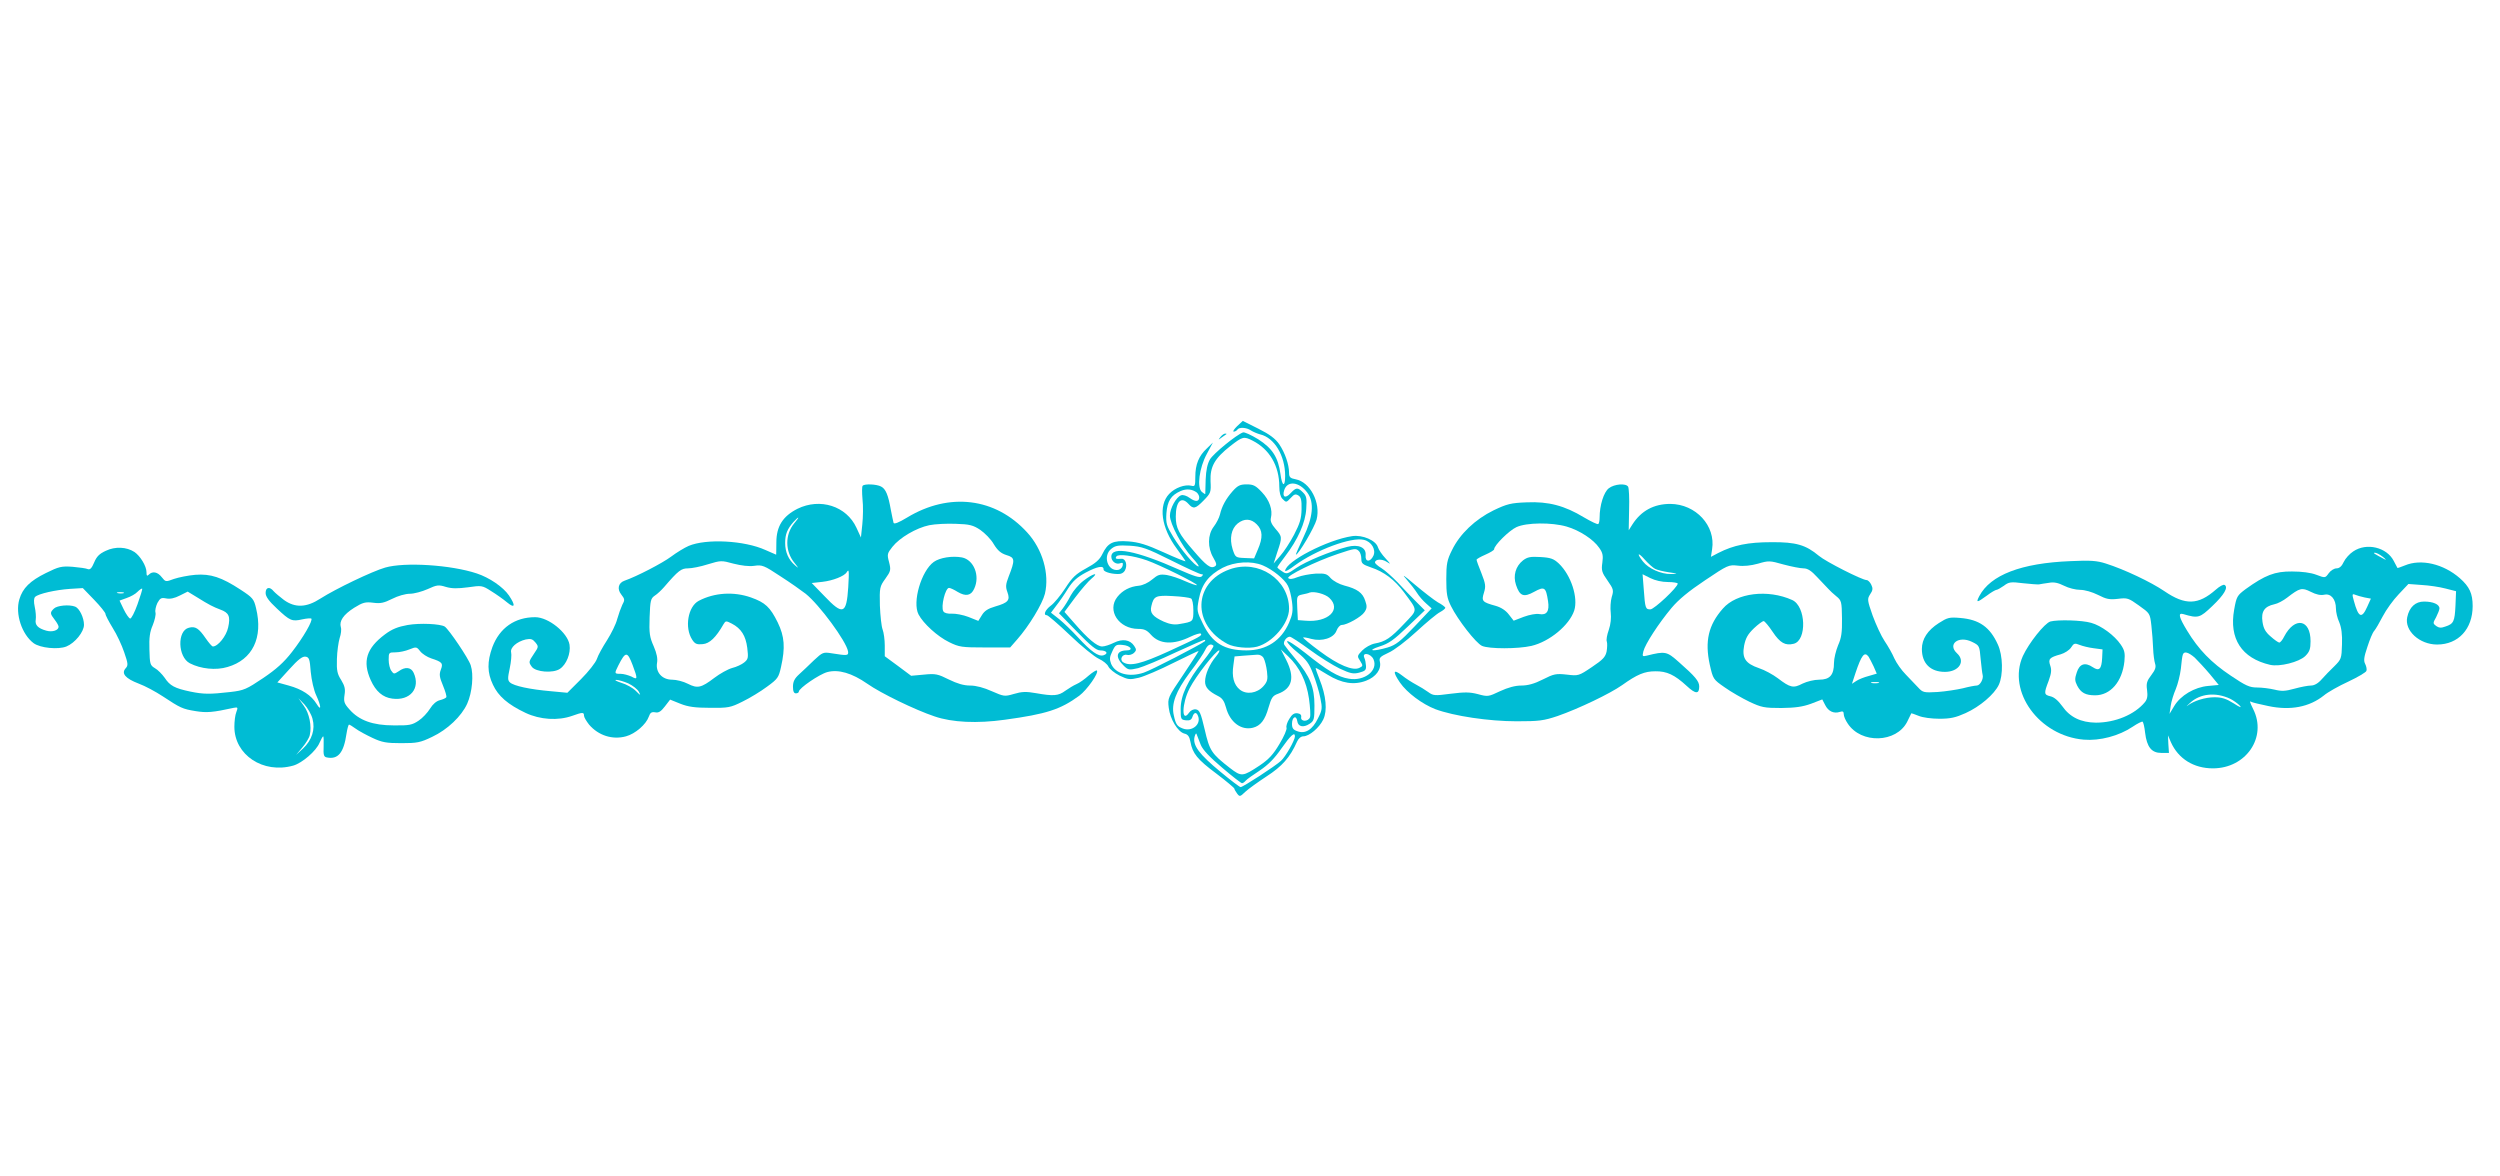
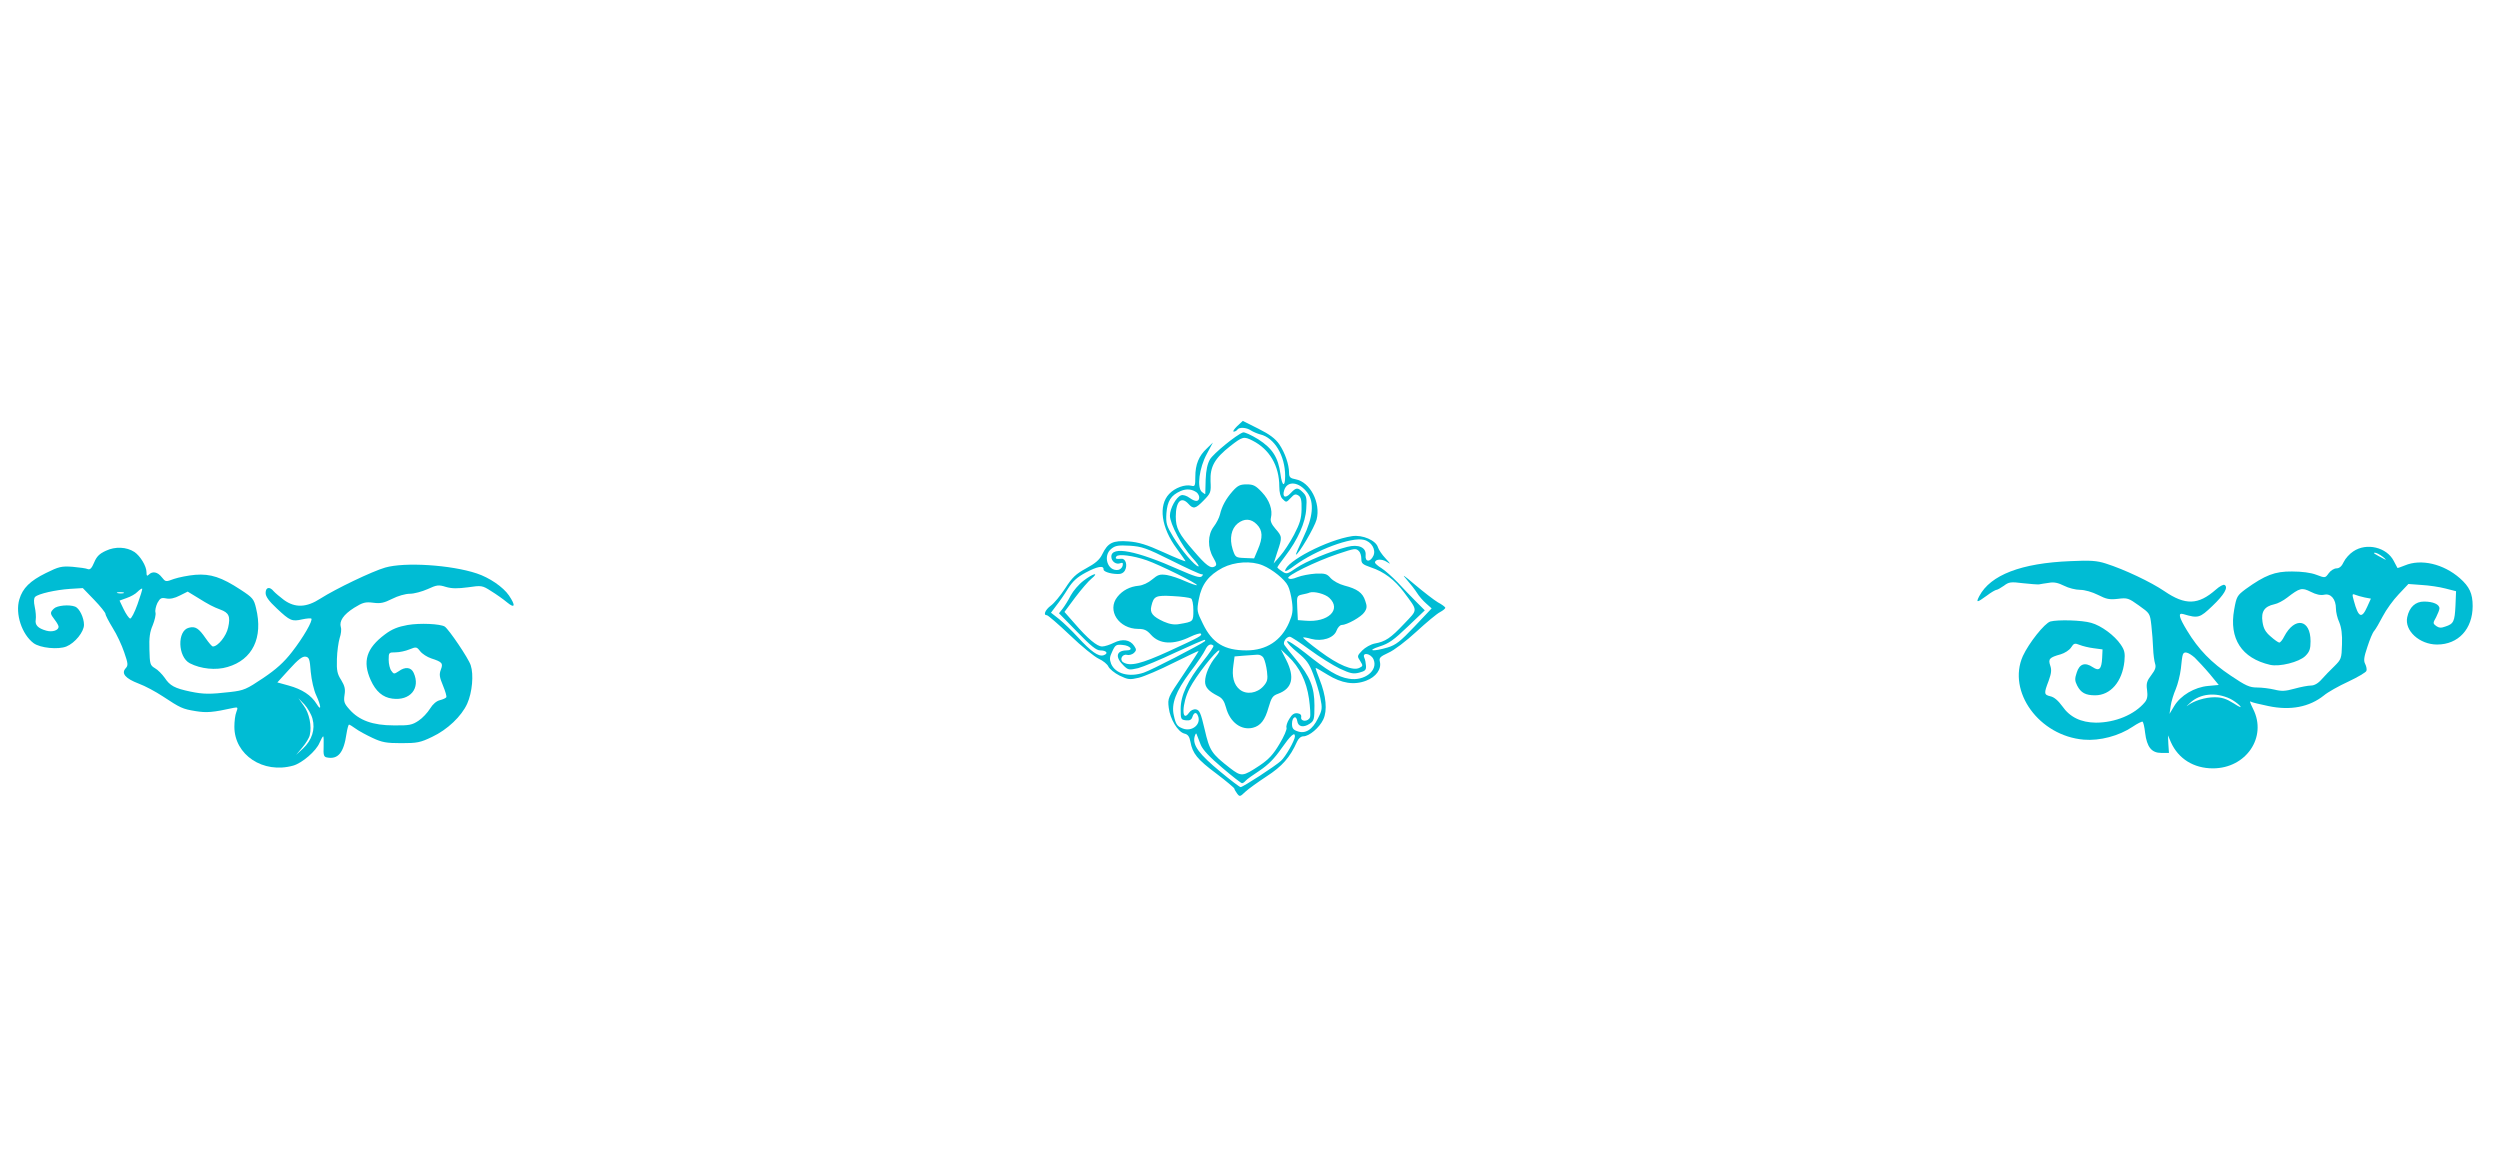
<svg xmlns="http://www.w3.org/2000/svg" version="1.0" width="1280pt" height="602pt" viewBox="0 0 1280 602" preserveAspectRatio="xMidYMid meet">
  <g transform="translate(0,602) scale(0.1,-0.1)" fill="#00bcd4" stroke="none">
    <path d="M6334 3838 c-16 -16 -24 -28 -17 -28 6 0 15 5 18 10 9 14 47 12 70 -4 11 -7 32 -16 47 -20 73 -17 128 -109 128 -213 0 -60 -16 -54 -24 10 -12 86 -41 131 -114 178 -36 22 -71 38 -78 35 -35 -13 -151 -108 -169 -138 -13 -23 -20 -54 -22 -103 -1 -38 -2 -72 -2 -74 -1 -2 -8 3 -17 10 -27 22 -14 124 25 195 l31 58 -31 -30 c-41 -38 -59 -82 -59 -145 0 -47 -2 -51 -20 -46 -33 8 -84 -10 -114 -42 -56 -59 -41 -172 39 -280 25 -34 45 -63 45 -65 0 -2 -51 18 -112 46 -88 40 -128 52 -180 56 -80 6 -106 -7 -134 -65 -14 -29 -35 -47 -83 -73 -53 -29 -71 -46 -107 -102 -24 -37 -57 -77 -74 -89 -29 -22 -40 -49 -20 -49 6 0 59 -46 118 -102 59 -57 126 -111 148 -121 22 -10 44 -28 49 -40 6 -12 31 -33 57 -46 44 -21 52 -22 99 -11 28 7 108 41 177 76 70 34 127 62 129 61 1 -1 -35 -56 -79 -122 -79 -117 -80 -119 -74 -169 7 -58 46 -123 80 -132 18 -4 26 -15 31 -42 11 -60 35 -90 133 -163 50 -38 92 -73 92 -77 0 -4 7 -15 14 -25 13 -17 15 -17 42 9 16 15 65 50 109 79 79 51 120 97 156 178 7 16 20 27 32 27 30 0 82 44 102 86 22 46 15 121 -19 206 -13 32 -22 58 -19 58 3 0 30 -16 61 -35 72 -44 135 -54 197 -30 50 19 79 59 70 97 -5 20 1 26 44 46 28 12 91 60 143 108 51 47 105 92 121 100 15 8 27 18 27 22 0 4 -17 17 -38 28 -20 12 -73 53 -117 90 -60 51 -71 58 -43 27 20 -23 44 -54 54 -70 9 -15 30 -39 46 -53 l28 -25 -87 -92 c-74 -78 -96 -95 -138 -108 -74 -22 -112 -18 -42 5 48 15 73 33 145 102 l87 83 -45 45 c-25 25 -67 69 -94 98 -28 29 -65 62 -83 73 -18 11 -33 24 -33 29 0 17 34 20 59 4 24 -15 23 -14 -5 17 -18 19 -35 44 -39 57 -10 35 -79 65 -132 57 -127 -19 -341 -130 -343 -178 0 -5 22 7 48 27 109 80 292 148 355 132 39 -9 63 -50 49 -81 -16 -35 -44 -33 -40 2 4 40 -36 58 -94 43 -86 -22 -213 -75 -261 -108 -46 -32 -50 -33 -73 -17 -13 8 -24 18 -24 20 0 3 18 28 40 57 65 85 104 172 108 243 4 54 1 66 -17 84 -27 27 -35 26 -64 -5 -26 -28 -43 -19 -32 16 16 51 77 44 119 -13 36 -49 29 -125 -21 -229 -23 -49 -40 -88 -38 -88 13 0 96 141 106 180 22 86 -33 192 -107 206 -28 5 -34 11 -34 33 0 43 -21 103 -50 146 -20 29 -49 51 -107 80 l-80 40 -29 -27z m79 -74 c87 -44 137 -129 137 -235 0 -30 6 -53 16 -63 20 -20 19 -20 44 6 16 18 24 20 38 11 13 -8 17 -24 16 -70 -1 -48 -8 -72 -38 -130 -21 -40 -53 -89 -72 -110 l-33 -38 19 59 c26 76 25 79 -10 119 -20 23 -27 40 -23 55 10 41 -7 91 -46 132 -32 34 -44 40 -78 40 -34 0 -46 -6 -72 -35 -35 -40 -55 -77 -65 -120 -4 -16 -18 -44 -32 -62 -31 -41 -32 -107 -2 -158 17 -30 19 -38 8 -45 -21 -13 -44 4 -109 80 -76 87 -91 117 -91 175 0 78 28 106 65 65 25 -28 36 -25 78 18 36 37 38 41 35 98 -3 75 21 117 101 180 63 49 69 51 114 28z m-285 -266 c6 -6 12 -16 12 -24 0 -23 -19 -25 -48 -4 -16 12 -35 18 -45 14 -25 -9 -57 -67 -57 -104 0 -42 62 -158 114 -215 23 -25 38 -45 32 -45 -17 0 -89 85 -129 151 -35 58 -38 69 -35 121 5 63 23 92 73 114 30 13 59 10 83 -8z m307 -163 c30 -30 32 -67 5 -129 l-19 -45 -48 2 c-47 2 -48 3 -62 45 -17 55 -7 105 26 132 34 27 69 25 98 -5z m-439 -184 c78 -39 147 -71 155 -71 10 0 10 -3 2 -11 -9 -9 -38 0 -115 34 -220 98 -348 123 -348 67 0 -24 24 -42 45 -34 13 5 16 2 13 -12 -2 -10 -12 -20 -23 -22 -55 -8 -80 74 -34 109 20 16 36 18 93 15 62 -4 86 -12 212 -75z m962 47 c7 -7 12 -24 12 -39 0 -24 6 -29 49 -44 67 -22 122 -64 169 -127 73 -99 73 -86 1 -162 -69 -73 -95 -91 -151 -101 -20 -4 -48 -20 -63 -35 -27 -28 -27 -30 -11 -54 15 -24 15 -26 -3 -35 -33 -18 -109 14 -204 85 -49 36 -87 68 -85 70 2 2 21 -1 41 -7 56 -15 116 4 130 42 6 16 18 29 26 29 27 0 102 42 117 66 13 19 14 30 4 58 -13 41 -41 61 -107 78 -27 7 -57 24 -70 38 -19 22 -28 25 -77 23 -31 -2 -73 -10 -93 -18 -24 -10 -40 -12 -47 -5 -11 11 138 85 254 124 87 29 92 30 108 14z m-1086 -47 c63 -22 262 -120 256 -127 -3 -2 -29 7 -59 20 -30 14 -72 28 -95 32 -36 5 -45 2 -75 -23 -20 -17 -48 -30 -69 -32 -45 -4 -83 -24 -109 -57 -55 -69 7 -164 107 -164 30 0 44 -6 65 -30 44 -49 114 -53 202 -10 25 12 49 19 53 16 9 -10 -4 -17 -165 -91 -140 -64 -197 -78 -232 -56 -21 13 -5 44 19 38 11 -3 27 2 36 10 13 13 13 18 1 36 -21 32 -60 38 -104 16 -20 -10 -47 -19 -60 -19 -26 0 -73 39 -142 119 l-51 58 55 74 c31 41 68 84 83 96 43 36 8 27 -40 -10 -24 -18 -53 -52 -66 -76 -12 -24 -31 -54 -41 -67 l-19 -24 93 -95 c70 -72 98 -95 118 -95 33 0 44 -16 17 -25 -26 -8 -63 18 -132 93 -29 32 -72 73 -95 92 l-42 33 27 36 c16 20 43 59 60 87 25 39 47 59 92 83 58 31 92 37 90 16 -1 -11 32 -23 72 -24 18 -1 31 6 38 19 14 27 3 61 -18 59 -28 -2 -34 0 -26 12 9 14 84 5 156 -20z m594 -26 c48 -20 112 -71 128 -104 8 -14 17 -51 21 -82 6 -46 3 -65 -15 -107 -40 -92 -116 -142 -218 -142 -113 0 -175 37 -223 136 -31 63 -32 67 -21 126 14 76 50 123 122 161 61 31 147 37 206 12z m340 -166 c64 -60 -6 -127 -121 -117 l-40 3 -3 62 c-3 61 -2 63 25 69 15 3 33 7 38 10 23 8 80 -7 101 -27z m-708 -3 c7 -4 12 -30 12 -61 0 -58 0 -58 -71 -70 -26 -5 -50 -1 -80 12 -57 26 -73 45 -64 80 12 51 22 56 110 51 44 -2 86 -8 93 -12z m607 -262 c50 -37 119 -80 154 -97 54 -25 69 -29 100 -21 30 8 36 13 35 34 -1 14 -4 33 -9 43 -12 29 33 22 47 -8 26 -57 -45 -114 -126 -100 -54 8 -111 42 -223 132 -52 41 -93 67 -93 59 0 -7 24 -33 54 -57 44 -36 59 -56 79 -109 14 -36 31 -91 37 -123 11 -53 10 -62 -12 -105 -28 -58 -65 -81 -105 -66 -22 7 -28 16 -28 38 0 35 22 47 27 14 4 -29 31 -35 63 -14 23 15 25 23 25 94 0 93 -22 148 -96 237 -28 33 -54 66 -58 73 -9 14 10 42 28 42 6 0 52 -30 101 -66z m-536 43 c-26 -20 -276 -149 -313 -161 -75 -25 -145 -6 -167 45 -9 24 -8 35 6 64 15 33 20 36 52 33 41 -3 59 -28 21 -28 -54 -1 -60 -35 -13 -80 22 -21 27 -21 72 -11 26 7 113 43 193 81 80 37 147 66 149 64 2 -2 2 -5 0 -7z m44 -23 c3 -3 -21 -39 -53 -79 -80 -101 -115 -175 -115 -245 0 -52 1 -55 27 -58 19 -2 28 2 33 17 8 25 21 27 29 5 17 -43 -31 -82 -78 -64 -29 11 -36 21 -46 67 -14 59 10 123 82 220 37 48 72 100 79 116 12 26 28 34 42 21z m13 -55 c-33 -39 -56 -92 -56 -129 0 -29 18 -49 65 -73 23 -11 33 -26 42 -59 20 -76 78 -119 138 -104 39 10 62 39 80 104 15 51 21 60 49 70 73 27 86 84 42 172 l-28 55 37 -35 c59 -56 94 -128 107 -217 6 -44 9 -87 5 -96 -9 -23 -49 -23 -45 1 2 11 -4 18 -19 20 -16 2 -28 -5 -42 -29 -11 -17 -17 -38 -14 -45 3 -8 -13 -45 -36 -83 -32 -54 -54 -78 -101 -110 -88 -58 -93 -59 -153 -13 -94 73 -104 88 -129 197 -20 86 -27 100 -45 103 -12 2 -27 -5 -35 -17 -40 -57 -37 49 3 125 32 63 135 194 151 194 5 0 -2 -14 -16 -31z m244 -9 c6 -11 14 -42 17 -68 5 -41 2 -52 -18 -75 -33 -37 -87 -45 -121 -18 -31 25 -42 67 -33 126 l6 44 47 4 c26 2 57 4 69 5 13 1 27 -6 33 -18z m-322 -444 c11 -26 46 -63 110 -117 51 -44 97 -79 101 -79 5 0 13 6 19 13 6 7 38 30 72 52 43 29 75 61 111 113 47 67 69 87 69 62 0 -20 -48 -105 -72 -126 -28 -26 -194 -134 -206 -134 -5 0 -51 35 -104 79 -109 90 -142 135 -132 178 4 16 9 22 11 13 3 -8 12 -32 21 -54z" />
-     <path d="M6296 3105 c-188 -67 -194 -285 -11 -382 34 -18 109 -25 151 -14 81 22 164 120 164 194 0 150 -157 255 -304 202z" />
-     <path d="M6249 3783 c-13 -17 -13 -17 6 -3 11 8 22 16 24 17 2 2 0 3 -6 3 -6 0 -17 -8 -24 -17z" />
-     <path d="M4417 3533 c-4 -3 -4 -35 -1 -69 4 -34 3 -92 -1 -129 l-7 -67 -23 50 c-51 111 -186 154 -302 97 -75 -38 -108 -90 -108 -172 0 -34 -1 -63 -1 -63 -1 0 -26 11 -55 24 -108 49 -303 59 -393 21 -21 -9 -62 -34 -90 -55 -44 -33 -177 -102 -238 -123 -32 -11 -40 -42 -17 -71 18 -23 19 -28 5 -53 -7 -15 -19 -48 -26 -73 -6 -25 -30 -73 -52 -108 -22 -34 -46 -77 -52 -96 -6 -18 -43 -65 -81 -103 l-70 -70 -85 8 c-105 9 -190 27 -209 45 -12 11 -12 22 -1 73 7 33 10 69 7 81 -6 24 29 55 75 66 26 5 35 2 49 -15 17 -21 17 -23 -7 -58 -28 -42 -28 -43 -11 -67 20 -27 108 -34 143 -11 34 22 57 80 50 124 -10 62 -108 141 -176 141 -104 0 -182 -55 -219 -153 -27 -75 -27 -130 3 -193 27 -58 76 -101 167 -144 74 -35 166 -41 239 -15 53 19 60 19 60 1 0 -8 12 -28 26 -46 48 -56 120 -79 189 -60 48 13 103 61 117 101 7 20 14 25 32 22 18 -4 30 4 50 30 l27 35 52 -21 c40 -16 76 -21 152 -21 94 -1 105 1 167 32 37 18 93 52 125 76 55 40 60 47 72 102 22 98 18 155 -17 227 -39 79 -64 102 -137 128 -88 31 -187 25 -267 -17 -56 -29 -74 -138 -34 -199 14 -22 24 -26 54 -23 35 3 67 33 107 103 10 17 13 17 42 2 48 -25 71 -62 79 -124 6 -51 5 -58 -16 -75 -12 -10 -40 -23 -61 -28 -22 -6 -63 -29 -92 -51 -67 -51 -86 -55 -135 -30 -23 12 -59 21 -81 21 -51 0 -85 38 -77 86 4 21 -1 48 -17 85 -21 47 -24 67 -21 149 3 86 6 96 26 110 13 8 34 28 48 44 74 86 88 96 123 96 19 0 65 9 102 21 66 20 69 20 131 3 40 -10 79 -15 106 -11 40 6 50 2 133 -53 50 -32 108 -73 130 -90 70 -56 208 -243 217 -295 3 -22 -2 -23 -83 -10 -44 7 -47 6 -92 -36 -25 -24 -59 -57 -76 -72 -23 -21 -31 -37 -31 -63 0 -24 5 -34 15 -34 8 0 15 4 15 9 0 17 105 89 146 100 57 15 126 -5 205 -60 68 -48 245 -134 344 -167 90 -31 218 -37 360 -17 212 29 284 52 381 123 39 29 102 118 90 129 -3 3 -22 -9 -42 -26 -20 -18 -48 -38 -63 -44 -14 -6 -40 -22 -57 -34 -35 -26 -60 -28 -150 -12 -50 9 -73 8 -113 -4 -48 -14 -51 -13 -113 14 -40 18 -80 29 -111 29 -33 0 -66 10 -109 31 -56 28 -68 31 -127 25 l-66 -6 -67 50 -68 50 0 55 c0 29 -5 66 -11 82 -6 15 -12 71 -14 123 -2 91 -1 97 28 137 28 39 29 45 19 85 -11 40 -9 45 17 78 37 47 122 97 189 111 30 6 91 9 137 7 69 -2 88 -7 124 -31 23 -16 55 -48 69 -73 20 -33 37 -47 65 -56 44 -13 45 -24 11 -111 -15 -39 -16 -52 -6 -79 15 -41 4 -54 -62 -73 -38 -11 -56 -23 -69 -45 l-18 -29 -50 20 c-28 11 -67 18 -86 17 -21 -1 -38 3 -43 12 -14 23 10 120 29 120 6 0 26 -9 45 -21 41 -24 68 -19 84 17 31 66 -2 148 -63 160 -50 9 -113 -1 -144 -23 -64 -46 -111 -206 -78 -269 24 -46 97 -113 157 -142 51 -25 64 -27 184 -27 l128 0 35 40 c62 70 130 183 143 235 24 102 -12 228 -91 314 -162 178 -399 207 -615 76 -43 -26 -66 -35 -69 -27 -2 7 -8 37 -14 67 -13 75 -26 107 -50 119 -22 12 -84 15 -94 4z m-351 -193 c-47 -57 -47 -143 2 -202 22 -28 23 -30 3 -13 -34 29 -51 68 -51 115 0 45 11 72 43 108 30 33 33 27 3 -8z m277 -327 c-9 -138 -27 -145 -122 -45 l-65 67 55 6 c53 6 112 29 124 49 12 19 13 10 8 -77z m-1104 -398 c27 -72 26 -77 -6 -59 -16 7 -40 14 -55 14 -33 0 -33 1 -12 43 37 73 46 73 73 2z m-22 -94 c23 -11 47 -30 54 -43 11 -21 9 -20 -16 5 -15 15 -49 34 -74 41 -25 8 -37 15 -26 15 11 0 39 -8 62 -18z" />
-     <path d="M8237 3520 c-26 -20 -47 -88 -47 -150 0 -16 -3 -31 -7 -33 -5 -3 -37 13 -73 34 -99 60 -182 82 -293 77 -81 -3 -101 -8 -170 -41 -94 -46 -173 -121 -213 -204 -25 -50 -29 -70 -29 -148 0 -75 4 -98 24 -138 35 -71 128 -190 159 -204 36 -16 183 -16 253 0 93 22 194 106 219 181 21 66 -16 181 -79 241 -26 24 -41 30 -94 33 -52 3 -66 0 -89 -17 -38 -30 -52 -78 -36 -126 19 -57 39 -65 93 -35 53 29 60 24 71 -48 8 -52 -7 -73 -45 -66 -15 3 -49 -3 -79 -14 l-52 -20 -25 32 c-15 20 -39 36 -67 44 -69 19 -74 24 -60 68 10 33 8 45 -13 99 -14 34 -25 65 -25 69 0 4 20 15 45 26 25 11 45 23 45 28 0 20 77 96 114 113 52 24 181 25 257 3 66 -19 138 -66 167 -109 18 -25 21 -40 16 -76 -6 -40 -2 -51 27 -92 30 -43 32 -49 21 -84 -6 -21 -8 -57 -5 -80 3 -26 0 -59 -10 -88 -9 -25 -14 -52 -10 -60 3 -9 2 -31 -1 -50 -6 -28 -18 -42 -75 -80 -68 -46 -70 -46 -129 -39 -55 6 -66 4 -123 -25 -43 -22 -77 -31 -110 -31 -31 0 -68 -10 -109 -29 -59 -28 -62 -29 -113 -15 -42 11 -68 11 -140 2 -82 -11 -89 -10 -115 9 -15 11 -43 28 -62 38 -19 10 -52 31 -72 47 -45 35 -49 20 -10 -37 36 -52 114 -110 181 -136 94 -35 274 -62 416 -62 116 0 138 3 210 27 109 38 269 115 330 158 77 55 115 71 170 71 59 1 99 -18 161 -75 45 -42 64 -43 64 -3 0 27 -20 51 -104 125 -62 55 -69 57 -165 33 -22 -5 -23 -4 -17 22 9 37 78 143 144 222 36 43 88 86 172 142 116 78 121 80 167 75 31 -4 68 0 104 10 54 16 60 16 130 -4 41 -11 87 -20 103 -20 21 0 40 -12 71 -46 24 -25 49 -52 57 -60 7 -8 25 -25 40 -37 26 -21 28 -27 29 -113 1 -73 -3 -100 -20 -138 -11 -27 -21 -67 -21 -90 0 -62 -21 -86 -76 -86 -25 0 -62 -9 -85 -20 -47 -25 -63 -21 -126 27 -25 19 -69 43 -97 52 -70 24 -88 52 -76 116 8 39 19 58 50 88 21 20 44 37 50 37 5 0 26 -25 46 -55 38 -57 65 -72 108 -61 68 17 63 192 -8 224 -124 56 -285 37 -355 -44 -74 -84 -93 -167 -67 -287 17 -74 17 -75 76 -116 32 -23 90 -56 127 -74 62 -29 76 -32 163 -32 72 1 109 6 153 22 l57 22 15 -29 c16 -32 44 -45 75 -35 15 5 20 2 20 -12 0 -10 9 -31 20 -47 69 -106 250 -100 305 9 11 22 20 41 21 43 0 1 17 -5 37 -13 21 -9 67 -15 107 -15 56 0 83 6 134 29 73 33 147 96 170 145 23 49 21 150 -5 206 -40 89 -95 128 -192 136 -57 5 -66 2 -110 -26 -58 -37 -87 -82 -87 -133 0 -74 44 -117 118 -117 72 0 107 54 62 95 -51 47 8 92 76 59 39 -19 39 -20 45 -89 4 -38 8 -74 10 -80 6 -20 -13 -55 -30 -55 -9 0 -41 -6 -71 -14 -30 -7 -88 -16 -129 -19 -70 -4 -76 -3 -99 22 -13 14 -42 44 -64 67 -22 22 -48 59 -59 83 -10 24 -33 64 -50 89 -17 25 -44 84 -61 130 -28 80 -28 85 -13 109 14 20 15 31 6 49 -6 13 -17 24 -24 24 -23 0 -210 95 -244 124 -67 56 -117 71 -243 70 -119 0 -194 -15 -272 -55 l-38 -20 6 39 c19 120 -83 231 -214 232 -84 0 -149 -35 -194 -105 l-19 -30 2 106 c2 58 -1 111 -5 117 -11 19 -71 14 -99 -8z m236 -412 c11 -6 43 -14 71 -18 49 -7 50 -8 11 -9 -50 -1 -115 28 -143 64 -34 43 -26 50 9 10 18 -20 41 -41 52 -47z m67 -68 c27 0 50 -4 50 -8 0 -19 -121 -132 -140 -132 -25 0 -27 5 -34 103 l-6 77 40 -20 c24 -12 59 -20 90 -20z m1027 -382 c5 -7 16 -30 26 -50 l16 -37 -41 -12 c-23 -6 -51 -17 -63 -25 l-23 -15 18 55 c31 92 46 112 67 84z m51 -135 c-10 -2 -26 -2 -35 0 -10 3 -2 5 17 5 19 0 27 -2 18 -5z" />
    <path d="M542 3200 c-33 -15 -47 -29 -60 -60 -12 -29 -21 -38 -32 -34 -8 4 -43 9 -78 12 -58 4 -70 1 -137 -32 -81 -40 -119 -77 -136 -135 -22 -74 13 -179 73 -224 34 -25 126 -34 168 -17 44 18 90 75 90 111 0 36 -23 84 -45 93 -31 12 -93 6 -109 -10 -21 -20 -20 -26 4 -57 11 -14 20 -30 20 -36 0 -18 -32 -29 -63 -20 -43 12 -59 29 -54 57 2 13 0 42 -5 64 -6 28 -5 45 2 52 16 16 105 36 179 41 l65 4 58 -60 c32 -33 58 -66 58 -72 0 -7 17 -39 37 -72 21 -33 47 -89 59 -125 20 -58 21 -67 7 -82 -23 -26 -1 -52 67 -78 33 -12 88 -42 123 -65 91 -60 101 -65 169 -76 56 -9 86 -7 195 17 21 4 22 2 13 -22 -6 -14 -10 -48 -10 -75 0 -144 147 -242 301 -199 46 13 118 75 135 117 8 18 16 33 19 33 2 0 3 -23 2 -52 -2 -44 1 -53 16 -56 58 -12 87 24 101 121 4 26 10 47 13 47 3 0 18 -9 33 -20 16 -12 55 -33 87 -48 49 -23 71 -27 148 -27 80 0 97 3 157 32 79 37 151 106 180 170 26 58 34 149 18 197 -11 35 -112 184 -133 198 -23 14 -126 19 -190 8 -50 -9 -80 -21 -116 -48 -95 -71 -116 -138 -73 -234 26 -58 62 -89 111 -95 91 -12 145 53 109 132 -13 29 -43 33 -77 8 -23 -15 -25 -15 -37 2 -8 10 -14 36 -14 57 0 37 1 38 35 38 20 0 52 7 71 15 35 14 37 14 55 -9 11 -14 36 -30 57 -37 56 -18 62 -25 49 -58 -9 -24 -7 -38 11 -81 12 -29 20 -56 17 -60 -3 -5 -18 -11 -33 -15 -17 -4 -36 -20 -50 -43 -13 -21 -39 -49 -59 -62 -33 -22 -47 -25 -127 -24 -108 0 -178 26 -227 82 -27 30 -30 40 -25 74 5 30 1 46 -17 76 -20 31 -24 48 -22 108 1 39 8 87 14 107 7 20 10 45 6 56 -9 31 13 64 68 99 45 28 58 31 98 26 37 -5 55 -1 97 20 29 15 68 26 91 26 21 0 62 11 91 24 46 21 55 23 93 11 31 -9 60 -9 113 -2 69 10 73 10 118 -19 26 -16 63 -42 82 -58 41 -34 45 -17 10 35 -30 44 -101 92 -165 113 -132 44 -369 59 -469 30 -66 -19 -252 -108 -332 -159 -71 -46 -129 -48 -186 -7 -21 16 -45 36 -53 45 -20 25 -41 21 -41 -9 0 -18 16 -41 58 -80 67 -63 77 -67 130 -55 23 5 43 6 46 4 9 -10 -42 -98 -99 -171 -41 -53 -81 -89 -148 -134 -85 -57 -98 -63 -167 -71 -105 -12 -137 -12 -205 2 -81 17 -105 30 -132 71 -13 18 -35 41 -50 49 -25 15 -26 22 -28 96 -2 60 2 90 17 124 10 25 17 54 14 65 -3 10 2 32 10 49 14 25 20 28 45 23 20 -4 43 1 70 15 l40 20 46 -28 c64 -40 84 -50 121 -64 44 -16 53 -35 40 -92 -9 -43 -52 -97 -78 -97 -5 0 -21 19 -37 42 -35 51 -53 63 -86 54 -61 -15 -57 -150 5 -182 56 -29 134 -37 193 -19 128 37 183 150 146 301 -11 47 -17 54 -78 94 -99 65 -155 83 -233 77 -36 -3 -85 -13 -109 -21 -43 -16 -43 -16 -63 9 -21 27 -47 32 -66 13 -9 -9 -12 -7 -12 13 0 30 -32 83 -62 103 -40 26 -98 29 -146 6z m162 -274 c-15 -42 -32 -75 -38 -73 -6 2 -21 23 -33 48 l-21 44 36 13 c21 7 46 21 56 32 11 11 22 18 24 16 2 -2 -9 -38 -24 -80z m-71 57 c-7 -2 -21 -2 -30 0 -10 3 -4 5 12 5 17 0 24 -2 18 -5z m958 -403 c4 -42 16 -95 28 -120 26 -56 27 -85 2 -44 -27 44 -74 75 -143 94 l-58 16 61 67 c45 50 67 67 83 65 19 -3 22 -12 27 -78z m9 -240 c15 -55 -3 -109 -48 -152 l-36 -33 32 38 c17 20 35 49 38 63 11 45 -2 112 -31 151 l-27 38 31 -32 c16 -18 35 -50 41 -73z" />
    <path d="M12049 3197 c-19 -12 -41 -37 -49 -54 -10 -22 -22 -33 -37 -33 -12 0 -30 -11 -40 -25 -18 -25 -18 -25 -63 -8 -28 11 -75 17 -125 17 -88 1 -138 -19 -237 -90 -44 -33 -47 -38 -59 -105 -27 -149 38 -249 184 -283 48 -11 148 14 180 45 22 22 27 36 27 76 0 113 -81 127 -135 24 -8 -17 -20 -31 -25 -31 -5 0 -25 14 -44 31 -27 23 -37 41 -42 75 -8 53 10 79 60 90 17 3 47 19 66 34 65 50 75 53 121 30 27 -14 50 -19 69 -15 34 8 60 -23 60 -71 0 -17 7 -49 17 -70 11 -27 16 -62 14 -114 -2 -72 -4 -76 -39 -111 -20 -19 -50 -50 -65 -67 -18 -21 -38 -32 -55 -32 -14 0 -52 -7 -84 -16 -47 -13 -66 -14 -102 -5 -25 6 -65 11 -90 11 -38 0 -58 9 -135 61 -99 66 -165 134 -223 230 -42 69 -48 93 -20 85 77 -23 85 -20 149 41 61 58 83 96 63 108 -6 4 -26 -7 -45 -24 -90 -79 -156 -81 -263 -8 -69 47 -206 112 -301 142 -44 14 -77 17 -180 12 -253 -10 -410 -71 -467 -179 -18 -35 -13 -35 38 2 22 17 45 30 50 30 5 0 22 10 38 21 25 19 35 21 97 13 37 -4 75 -7 83 -6 8 2 31 5 51 8 25 5 47 0 77 -15 23 -12 60 -21 82 -21 24 0 62 -11 92 -26 43 -22 59 -25 102 -20 48 6 54 4 107 -34 56 -40 57 -40 64 -102 4 -35 8 -88 9 -118 1 -30 6 -65 10 -78 6 -17 1 -32 -19 -58 -23 -30 -27 -43 -22 -77 4 -31 1 -47 -11 -62 -53 -64 -152 -105 -251 -105 -77 1 -133 28 -172 84 -21 29 -42 47 -61 51 -33 8 -34 14 -9 79 14 39 16 56 8 79 -11 33 -4 41 54 57 20 6 44 21 53 35 14 22 19 23 44 13 15 -6 47 -14 72 -17 l45 -6 -2 -44 c-3 -57 -15 -69 -48 -47 -40 27 -68 17 -82 -27 -11 -32 -10 -43 2 -67 19 -37 43 -50 92 -50 79 0 139 70 150 174 4 42 1 57 -19 86 -32 47 -100 97 -151 111 -48 14 -170 17 -209 7 -30 -9 -110 -110 -141 -177 -81 -182 84 -409 312 -428 82 -7 180 19 250 66 25 17 48 28 51 26 4 -3 10 -28 13 -57 9 -73 33 -103 83 -103 l39 0 -3 45 -2 45 15 -35 c38 -85 117 -134 215 -134 170 0 279 160 206 304 -18 37 -20 43 -8 36 5 -3 43 -12 86 -21 113 -24 210 -5 284 54 20 17 77 49 125 71 49 23 91 48 93 55 3 7 0 23 -6 35 -9 17 -7 35 11 88 12 37 27 74 35 82 7 8 27 42 44 75 17 33 54 84 81 112 l50 53 67 -5 c37 -2 92 -10 122 -18 l55 -14 -3 -74 c-4 -81 -9 -93 -52 -107 -21 -8 -33 -7 -47 3 -17 13 -17 15 0 45 9 18 17 38 17 45 0 21 -33 35 -79 35 -44 0 -75 -28 -86 -80 -15 -69 63 -140 153 -140 109 0 182 80 182 197 0 64 -16 99 -66 143 -84 73 -198 100 -281 65 -20 -8 -37 -14 -38 -13 -1 2 -10 18 -19 36 -36 70 -139 95 -207 49z m151 -28 c14 -11 19 -18 12 -14 -57 30 -65 35 -52 35 8 0 26 -10 40 -21z m-93 -208 l32 -6 -19 -42 c-28 -63 -45 -55 -68 30 -10 35 -9 38 6 32 9 -4 31 -10 49 -14z m-870 -308 c16 -16 51 -53 77 -84 l46 -56 -54 -5 c-70 -6 -142 -49 -174 -103 l-24 -40 6 41 c3 22 15 61 26 86 10 24 22 71 26 104 3 32 7 65 10 72 6 19 27 14 61 -15z m180 -210 c17 -8 39 -24 50 -35 13 -14 3 -11 -31 11 -38 24 -61 31 -98 31 -47 0 -106 -18 -138 -43 -9 -7 -3 0 14 15 51 47 130 55 203 21z" />
  </g>
</svg>